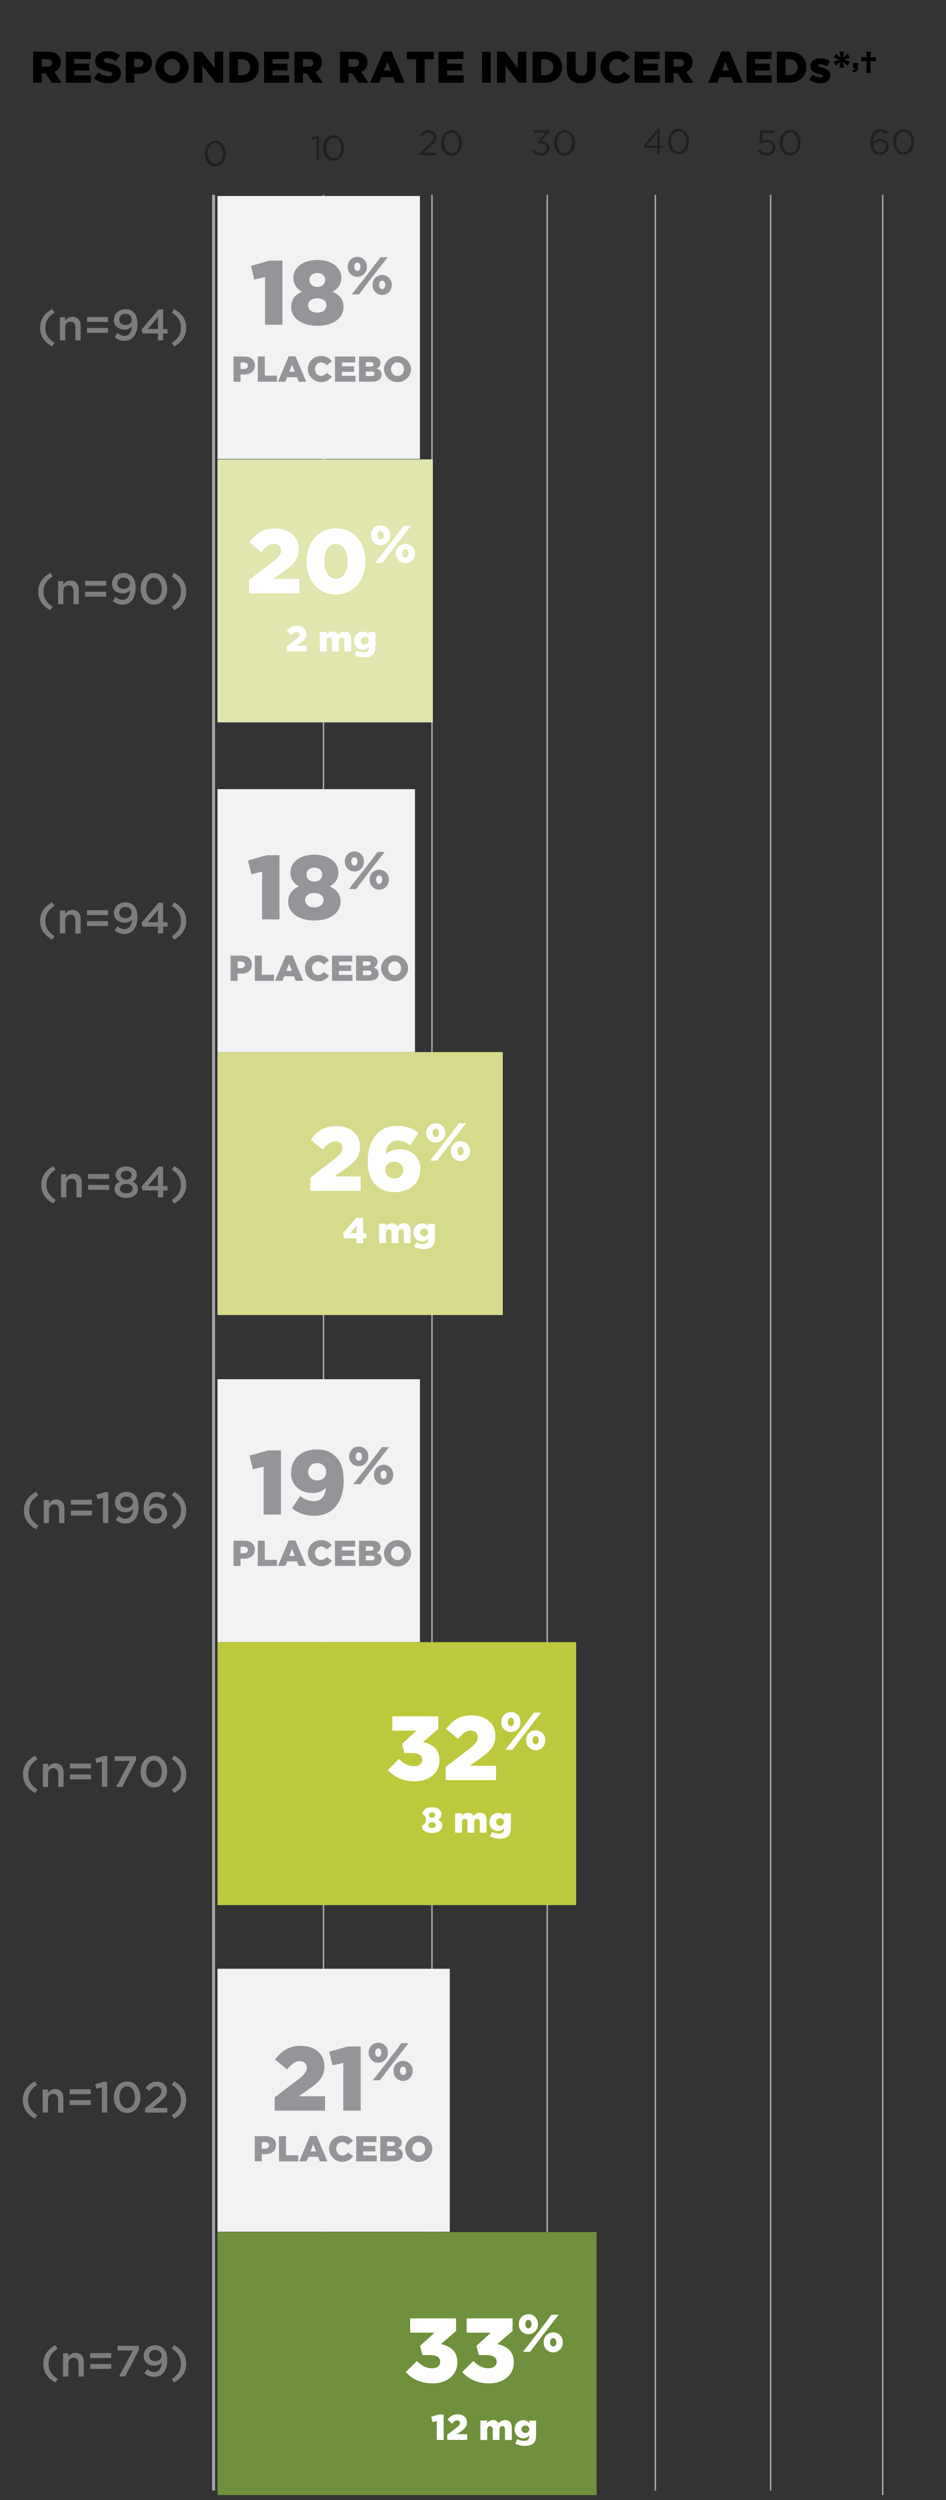
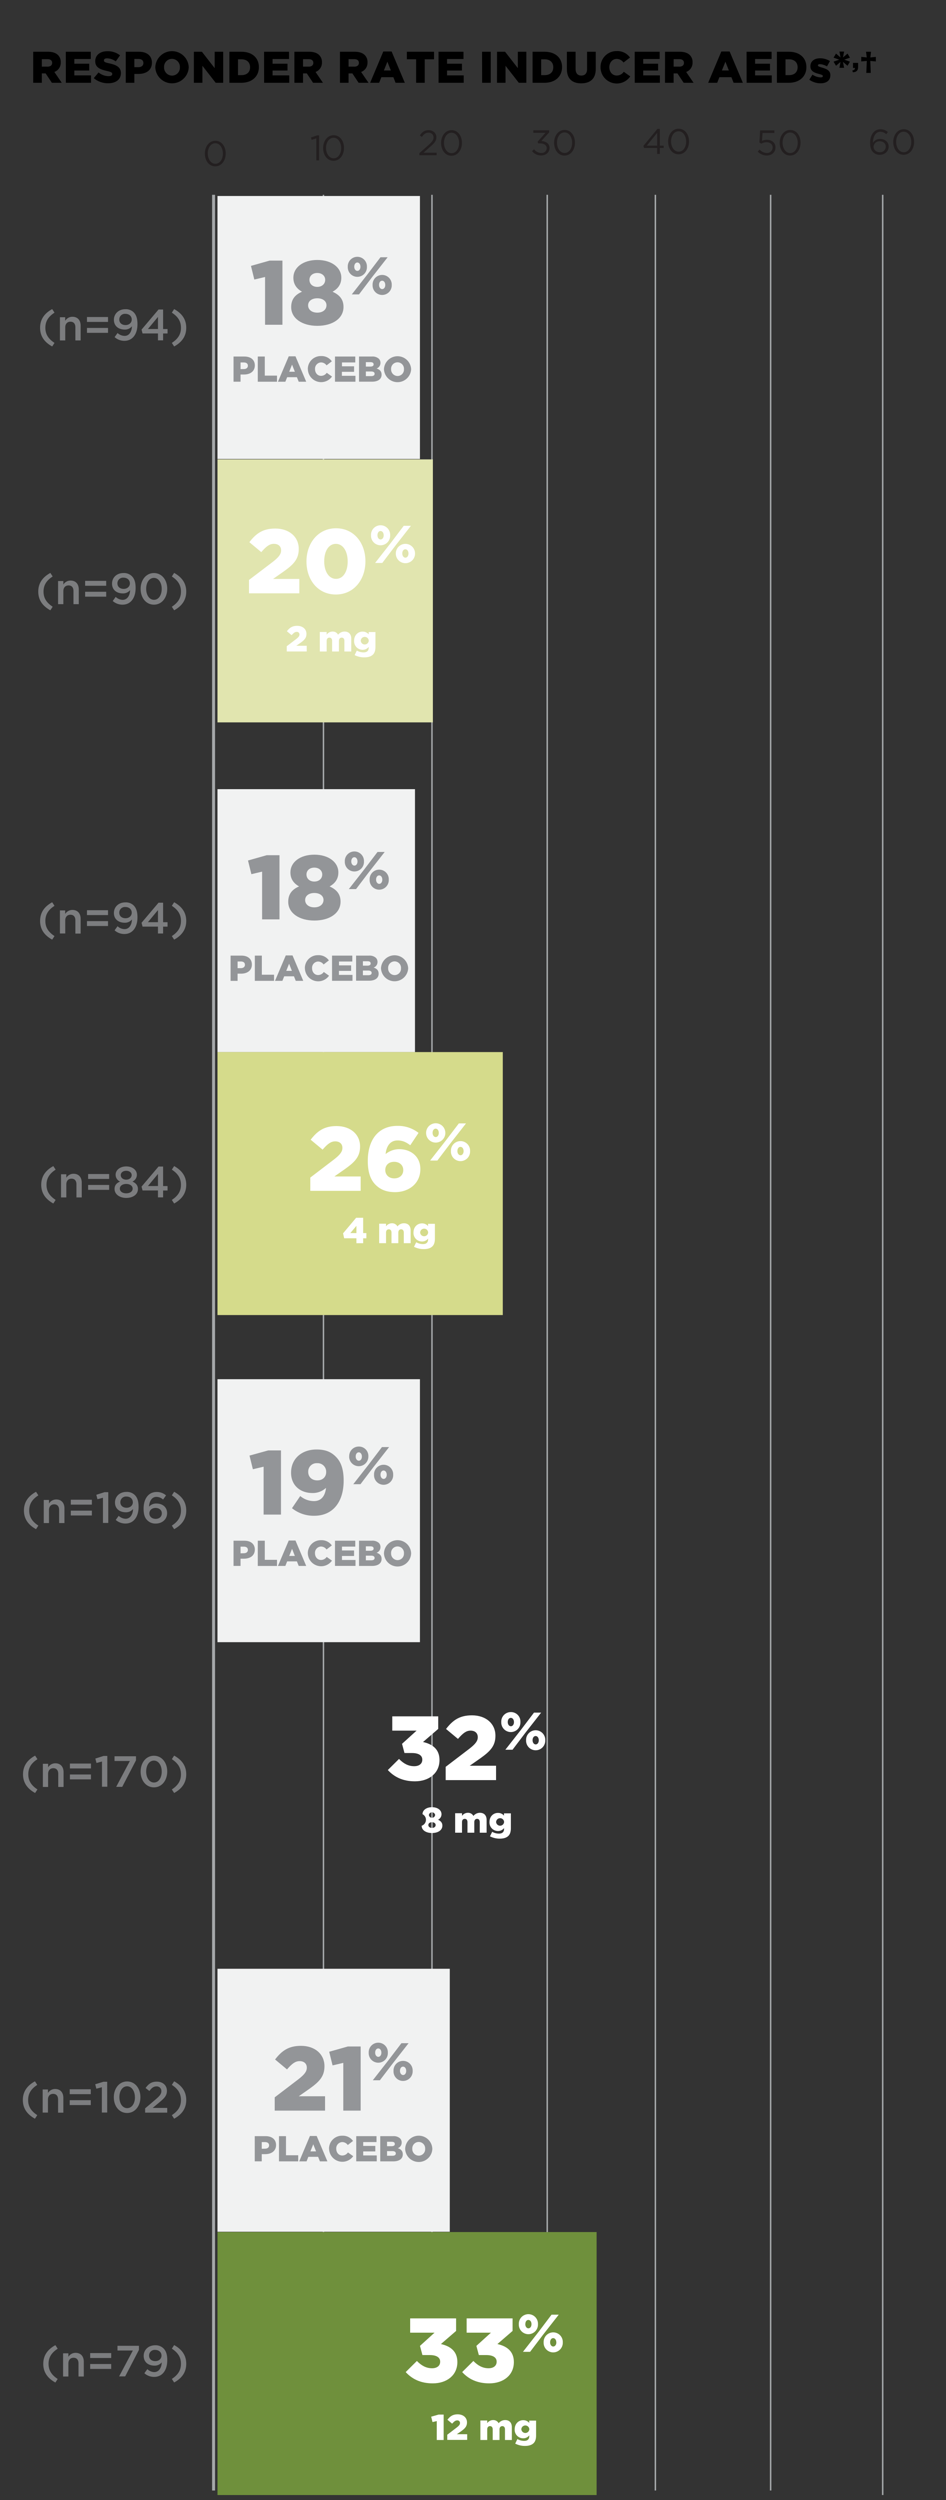
<svg xmlns="http://www.w3.org/2000/svg" viewBox="0 0 640 1691">
  <rect x="0" y="0" width="640" height="1691" fill="#333333" stroke="none" />
  <defs>
    <style>.cls-1,.cls-7{fill:none;stroke:#a5a8aa;}.cls-2{fill:#f1f2f2;}.cls-3{fill:#e1e5af;}.cls-4{fill:#d5db8b;}.cls-5{fill:#bcc93c;}.cls-6{fill:#6f903c;}.cls-7{stroke-width:2px;}.cls-8{fill:#231f20;}.cls-9{fill:#939598;}.cls-10{fill:#fff;}.cls-11{fill:#7c7d7f;}</style>
  </defs>
  <g id="Layer_1" data-name="Layer 1">
    <line class="cls-1" x1="218.83" y1="1684.45" x2="218.83" y2="131.75" />
    <line class="cls-1" x1="370.22" y1="1684.45" x2="370.22" y2="131.75" />
    <line class="cls-1" x1="443.38" y1="1684.45" x2="443.38" y2="131.75" />
    <line class="cls-1" x1="521.36" y1="1684.45" x2="521.36" y2="131.75" />
    <line class="cls-1" x1="292.24" y1="1684.45" x2="292.24" y2="131.75" />
    <line class="cls-1" x1="597.17" y1="1687.52" x2="597.17" y2="131.75" />
    <rect class="cls-2" x="147.13" y="132.56" width="136.97" height="177.87" />
    <rect class="cls-3" x="147.13" y="310.71" width="145.72" height="177.87" />
    <rect class="cls-2" x="147.13" y="533.75" width="133.62" height="177.87" />
    <rect class="cls-4" x="147.13" y="711.57" width="193.02" height="177.87" />
    <rect class="cls-2" x="147.13" y="932.82" width="136.97" height="177.87" />
-     <rect class="cls-5" x="147.13" y="1110.66" width="242.67" height="177.87" />
    <rect class="cls-2" x="147.13" y="1331.58" width="157.16" height="177.87" />
    <rect class="cls-6" x="147.13" y="1509.66" width="256.49" height="177.87" />
    <line class="cls-7" x1="144.49" y1="1684.45" x2="144.49" y2="131.75" />
  </g>
  <g id="Layer_2" data-name="Layer 2">
    <path class="cls-8" d="M590.77,103c-1.34-1.34-2.11-3.07-2.11-6.49v0c0-5.1,2.59-9.1,7-9.1a7.44,7.44,0,0,1,5,1.91l-1.1,1.46a5.87,5.87,0,0,0-4-1.65c-3.24,0-4.94,3.4-4.94,7.19v.24a5.48,5.48,0,0,1,4.79-2.59c3.12,0,5.8,2,5.8,5.15v0c0,3.23-2.61,5.58-6,5.58A6.09,6.09,0,0,1,590.77,103Zm8.48-3.81v-.05c0-2.06-1.68-3.59-4.1-3.59A3.93,3.93,0,0,0,591,99.21v0c0,2.13,1.77,3.76,4.24,3.76A3.8,3.8,0,0,0,599.25,99.18Z" />
    <path class="cls-8" d="M604.31,96.07v0c0-4.7,2.8-8.67,7.11-8.67s7,3.93,7,8.62v0c0,4.69-2.77,8.67-7.09,8.67S604.31,100.76,604.31,96.07Zm12.19,0v0c0-3.67-2-7-5.13-7s-5.1,3.21-5.1,6.9v0c0,3.66,2,7,5.15,7S616.5,99.73,616.5,96.07Z" />
    <path class="cls-8" d="M512.65,102.54l1.25-1.37a7,7,0,0,0,4.77,2.3,3.76,3.76,0,0,0,4.05-3.71v-.05c0-2.09-1.73-3.52-4.17-3.52a7.17,7.17,0,0,0-3.52,1l-1.27-.84.48-8.17h9.65v1.75h-8l-.36,5.36a7.58,7.58,0,0,1,3.3-.74c3.26,0,5.8,1.92,5.8,5.13v0c0,3.29-2.49,5.51-6,5.51A8.6,8.6,0,0,1,512.65,102.54Z" />
    <path class="cls-8" d="M527.49,96.57v0c0-4.69,2.8-8.67,7.11-8.67s7,3.93,7,8.62v0c0,4.7-2.77,8.67-7.09,8.67S527.49,101.27,527.49,96.57Zm12.19,0v0c0-3.66-2-6.94-5.13-6.94s-5.1,3.21-5.1,6.89v0c0,3.67,2,7,5.15,7S539.68,100.24,539.68,96.57Z" />
    <path class="cls-8" d="M444.58,100.09h-8.84l-.48-1.39,9.49-11.52h1.67V98.51H449v1.58h-2.59v4h-1.84Zm0-1.58V89.86l-7,8.65Z" />
    <path class="cls-8" d="M452,95.73v0c0-4.69,2.8-8.67,7.11-8.67s7.05,3.93,7.05,8.63v0c0,4.7-2.78,8.68-7.1,8.68S452,100.43,452,95.73Zm12.19,0v0c0-3.66-2-6.94-5.13-6.94S454,92,454,95.64v0c0,3.67,2,6.95,5.15,6.95S464.2,99.4,464.2,95.73Z" />
    <path class="cls-8" d="M359.94,102.19l1.39-1.23a6,6,0,0,0,4.88,2.5,3.37,3.37,0,0,0,3.67-3.26v0c0-2.08-1.94-3.23-4.7-3.23H364.1l-.38-1.13,5.3-6h-8.2V88.12h10.71v1.39l-5.27,5.85c2.92.24,5.53,1.65,5.53,4.72v0c0,3-2.49,5.05-5.6,5.05A7.61,7.61,0,0,1,359.94,102.19Z" />
    <path class="cls-8" d="M374.86,96.56v0c0-4.7,2.81-8.67,7.12-8.67s7,3.93,7,8.62v.05c0,4.69-2.78,8.67-7.09,8.67S374.86,101.25,374.86,96.56Zm12.2,0v0c0-3.67-2-7-5.13-7s-5.1,3.21-5.1,6.9v.05c0,3.66,2,6.95,5.15,6.95S387.06,100.22,387.06,96.56Z" />
    <path class="cls-8" d="M283.71,103.58l6.09-5.37c2.56-2.3,3.5-3.59,3.5-5.27a3.21,3.21,0,0,0-3.38-3.21c-1.92,0-3.16,1-4.5,2.88l-1.39-1c1.51-2.25,3.09-3.57,6-3.57s5.2,2,5.2,4.74v0c0,2.44-1.29,4-4.24,6.52l-4.48,4h8.89V105H283.71Z" />
    <path class="cls-8" d="M298.4,96.7v0c0-4.69,2.81-8.67,7.12-8.67s7,3.93,7,8.63v0c0,4.7-2.78,8.68-7.09,8.68S298.4,101.4,298.4,96.7Zm12.2,0v0c0-3.66-2-6.94-5.13-6.94s-5.1,3.21-5.1,6.9v0c0,3.67,2,6.95,5.15,6.95S310.6,100.37,310.6,96.7Z" />
    <path class="cls-8" d="M214,93.59l-3.16,1L210.39,93l4.1-1.42h1.39v16.89H214Z" />
    <path class="cls-8" d="M218.61,100.18v-.05c0-4.7,2.8-8.67,7.12-8.67s7,3.92,7,8.62v0c0,4.69-2.78,8.67-7.09,8.67S218.61,104.87,218.61,100.18Zm12.19,0v-.05c0-3.67-2-6.95-5.12-6.95s-5.1,3.21-5.1,6.9v0c0,3.66,2,7,5.15,7S230.8,103.84,230.8,100.18Z" />
    <path class="cls-8" d="M138.59,103.88v0c0-4.7,2.81-8.67,7.12-8.67s7,3.93,7,8.62v0c0,4.69-2.78,8.67-7.09,8.67S138.59,108.57,138.59,103.88Zm12.2,0v0c0-3.67-2-7-5.13-7s-5.1,3.21-5.1,6.9v0c0,3.66,2,7,5.15,7S150.79,107.54,150.79,103.88Z" />
    <path d="M22.47,35H32.4c3.21,0,5.43.84,6.84,2.25a6.56,6.56,0,0,1,1.86,4.89v.06a6.65,6.65,0,0,1-4.32,6.48l5,7.32H35.1l-4.23-6.36H28.29V56H22.47Zm9.69,10.08c2,0,3.12-1,3.12-2.49v-.06c0-1.68-1.23-2.52-3.15-2.52H28.29v5.07Z" />
    <path d="M44.52,35H61.41V39.9H50.28v3.21H60.36V47.7H50.28V51H61.56V56h-17Z" />
    <path d="M63.45,52.86,66.69,49a10.88,10.88,0,0,0,6.81,2.52c1.59,0,2.43-.54,2.43-1.44V50c0-.9-.69-1.35-3.57-2-4.47-1-7.92-2.28-7.92-6.57v-.06c0-3.9,3.09-6.72,8.13-6.72a13.22,13.22,0,0,1,8.64,2.79L78.3,41.52a10.31,10.31,0,0,0-5.88-2.07c-1.41,0-2.1.57-2.1,1.35v.06c0,1,.72,1.38,3.66,2,4.8,1.05,7.8,2.61,7.8,6.54v.06c0,4.29-3.39,6.84-8.49,6.84A14.72,14.72,0,0,1,63.45,52.86Z" />
    <path d="M85.08,35h9c5.28,0,8.7,2.73,8.7,7.35v.06c0,5-3.81,7.59-9,7.59H90.9v6H85.08Zm8.61,10.44c2,0,3.33-1.11,3.33-2.76V42.6c0-1.8-1.29-2.73-3.36-2.73H90.9v5.55Z" />
    <path d="M105.06,45.54v-.06a11.32,11.32,0,0,1,22.62-.06v.06a11.32,11.32,0,0,1-22.62.06Zm16.65,0v-.06a5.42,5.42,0,0,0-5.37-5.67A5.36,5.36,0,0,0,111,45.42v.06a5.46,5.46,0,0,0,5.4,5.67A5.35,5.35,0,0,0,121.71,45.54Z" />
    <path d="M131.16,35h5.43l8.64,11.1V35H151V56h-5.07l-9-11.52V56h-5.76Z" />
    <path d="M155.19,35h8.13c7.47,0,11.82,4.32,11.82,10.38v.06c0,6.06-4.41,10.56-11.94,10.56h-8ZM161,40.11V50.82h2.37c3.51,0,5.82-1.92,5.82-5.31v-.06c0-3.36-2.31-5.34-5.82-5.34Z" />
    <path d="M178.65,35h16.89V39.9H184.41v3.21h10.08V47.7H184.41V51h11.28V56h-17Z" />
    <path d="M199.17,35h9.93c3.21,0,5.43.84,6.84,2.25a6.56,6.56,0,0,1,1.86,4.89v.06a6.65,6.65,0,0,1-4.32,6.48l5,7.32H211.8l-4.23-6.36H205V56h-5.82Zm9.69,10.08c1.95,0,3.12-1,3.12-2.49v-.06c0-1.68-1.23-2.52-3.15-2.52H205v5.07Z" />
    <path d="M230,35h9.93c3.21,0,5.43.84,6.84,2.25a6.56,6.56,0,0,1,1.86,4.89v.06a6.65,6.65,0,0,1-4.32,6.48l5,7.32h-6.69l-4.23-6.36h-2.58V56H230Zm9.69,10.08c2,0,3.12-1,3.12-2.49v-.06c0-1.68-1.23-2.52-3.15-2.52h-3.84v5.07Z" />
    <path d="M259.32,34.83h5.61L273.87,56h-6.24l-1.5-3.78H258L256.5,56h-6.09Zm5.1,12.84-2.34-5.94-2.37,5.94Z" />
    <path d="M281.52,40.08h-6.27V35h18.39v5.1h-6.3V56h-5.82Z" />
    <path d="M296.67,35h16.89V39.9H302.43v3.21h10.08V47.7H302.43V51h11.28V56h-17Z" />
    <path d="M326.13,35H332V56h-5.82Z" />
    <path d="M336.27,35h5.43l8.64,11.1V35h5.76V56H351l-9-11.52V56h-5.76Z" />
    <path d="M360.3,35h8.13c7.47,0,11.82,4.32,11.82,10.38v.06c0,6.06-4.41,10.56-11.94,10.56h-8Zm5.82,5.13V50.82h2.37c3.51,0,5.82-1.92,5.82-5.31v-.06c0-3.36-2.31-5.34-5.82-5.34Z" />
    <path d="M383.52,46.77V35h5.88V46.65c0,3,1.53,4.47,3.87,4.47s3.9-1.38,3.9-4.32V35h5.88V46.62c0,6.75-3.87,9.75-9.84,9.75S383.52,53.34,383.52,46.77Z" />
    <path d="M406.29,45.54v-.06a10.76,10.76,0,0,1,11-10.92,10.33,10.33,0,0,1,8.91,4.35l-4.38,3.39a5.7,5.7,0,0,0-4.59-2.46c-2.94,0-5,2.52-5,5.58v.06c0,3.15,2.07,5.61,5,5.61A5.74,5.74,0,0,0,422,48.54l4.38,3.12a11,11,0,0,1-20.1-6.12Z" />
    <path d="M429.39,35h16.89V39.9H435.15v3.21h10.08V47.7H435.15V51h11.28V56h-17Z" />
    <path d="M449.91,35h9.93c3.21,0,5.43.84,6.84,2.25a6.56,6.56,0,0,1,1.86,4.89v.06a6.65,6.65,0,0,1-4.32,6.48l5,7.32h-6.69l-4.23-6.36h-2.58V56h-5.82Zm9.69,10.08c1.95,0,3.12-1,3.12-2.49v-.06c0-1.68-1.23-2.52-3.15-2.52h-3.84v5.07Z" />
    <path d="M488,34.83h5.61L502.56,56h-6.24l-1.5-3.78h-8.13L485.19,56H479.1Zm5.1,12.84-2.34-5.94-2.37,5.94Z" />
    <path d="M505.08,35H522V39.9H510.84v3.21h10.08V47.7H510.84V51h11.28V56h-17Z" />
    <path d="M525.6,35h8.13c7.47,0,11.82,4.32,11.82,10.38v.06c0,6.06-4.41,10.56-11.94,10.56h-8Zm5.82,5.13V50.82h2.37c3.51,0,5.82-1.92,5.82-5.31v-.06c0-3.36-2.31-5.34-5.82-5.34Z" />
    <path d="M547.53,53.91l2.13-3.42a10.45,10.45,0,0,0,5.55,1.86c1,0,1.47-.3,1.47-.87v-.06c0-.66-.93-.93-2.64-1.41-3.21-.84-5.76-1.92-5.76-5.16v-.06c0-3.45,2.76-5.37,6.51-5.37a12.69,12.69,0,0,1,6.69,1.89l-2,3.6a10.67,10.67,0,0,0-4.8-1.53c-.87,0-1.32.33-1.32.81v.06c0,.63,1,.93,2.64,1.44,3.21.9,5.76,2,5.76,5.16v.06c0,3.57-2.67,5.43-6.63,5.43A13,13,0,0,1,547.53,53.91Z" />
    <path d="M568.65,41.85l-3.06,2.64-1.65-2.79,3.84-1.35L563.94,39l1.65-2.76,3.06,2.64-.75-4h3.15l-.75,4,3.09-2.64L575,39l-3.81,1.35L575,41.7l-1.62,2.79-3.09-2.64.75,4H567.9Z" />
    <path d="M576.68,47.6c1.17-.12,1.8-.7,1.75-1.64H577.1V42.54h3.44v2.79c0,2.58-1.41,3.48-3.58,3.55Z" />
    <path d="M586.42,41.19l-3.75.36V38.46l3.72.39L585.91,35h3.36l-.45,3.87,3.72-.39v3.09l-3.75-.36.3,8.1h-3Z" />
    <path class="cls-9" d="M158,241.14h7.33c4.29,0,7.07,2.21,7.07,6v0c0,4-3.09,6.16-7.31,6.16h-2.36v4.87H158Zm7,8.48c1.66,0,2.71-.91,2.71-2.25v0c0-1.47-1.05-2.22-2.73-2.22h-2.24v4.51Z" />
    <path class="cls-9" d="M174.41,241.14h4.73v12.91h8.26v4.14h-13Z" />
    <path class="cls-9" d="M195.34,241h4.56l7.26,17.18h-5.07l-1.22-3.07h-6.6l-1.22,3.07h-5Zm4.14,10.43-1.9-4.82-1.92,4.82Z" />
    <path class="cls-9" d="M208.25,249.71v0a8.75,8.75,0,0,1,9-8.88,8.4,8.4,0,0,1,7.24,3.54l-3.56,2.75a4.63,4.63,0,0,0-3.73-2,4.24,4.24,0,0,0-4.07,4.54v0c0,2.55,1.68,4.55,4.07,4.55a4.66,4.66,0,0,0,3.85-2.07l3.56,2.54a9,9,0,0,1-16.33-5Z" />
    <path class="cls-9" d="M226.63,241.14h13.72v4h-9v2.61h8.19v3.73H231.3v2.7h9.17v4H226.63Z" />
    <path class="cls-9" d="M242.9,241.14h8.75a6.37,6.37,0,0,1,4.66,1.51,3.84,3.84,0,0,1,1.09,2.78v0a4,4,0,0,1-2.63,3.81c2.07.68,3.39,1.85,3.39,4.16v.05c0,2.93-2.39,4.7-6.46,4.7h-8.8Zm9.85,5.26c0-1-.76-1.46-2.15-1.46h-3.09v3h3c1.44,0,2.27-.49,2.27-1.49Zm-1.63,4.85h-3.61v3.14h3.65c1.47,0,2.27-.56,2.27-1.56v-.05C253.43,251.86,252.7,251.25,251.12,251.25Z" />
    <path class="cls-9" d="M259.76,249.71v0a9.2,9.2,0,0,1,18.38,0v0a9.2,9.2,0,0,1-18.38,0Zm13.53,0v0a4.36,4.36,0,1,0-8.7,0v0a4.43,4.43,0,0,0,4.39,4.6A4.34,4.34,0,0,0,273.29,249.71Z" />
    <path class="cls-10" d="M194,437.08l6.38-4.87c1.58-1.24,2.22-2,2.22-3.07a1.72,1.72,0,0,0-1.93-1.76c-1.14,0-2,.69-3.38,2.22l-3.2-2.66c1.83-2.36,3.66-3.65,6.95-3.65,3.73,0,6.28,2.22,6.28,5.43v0c0,2.73-1.41,4.15-3.94,6l-2.93,2.05h7.05v3.85H194Z" />
    <path class="cls-10" d="M216.36,427.46H221v1.8a4.83,4.83,0,0,1,3.92-2.1,4,4,0,0,1,3.8,2.15,5.55,5.55,0,0,1,4.41-2.15c2.81,0,4.51,1.76,4.51,4.83v8.65H233v-7.16c0-1.44-.71-2.22-1.8-2.22s-1.9.78-1.9,2.22v7.16h-4.61v-7.16c0-1.44-.73-2.22-1.82-2.22S221,432,221,433.48v7.16h-4.63Z" />
    <path class="cls-10" d="M239.92,443.08l1.49-3.07a9.06,9.06,0,0,0,4.6,1.24c2.29,0,3.44-1.15,3.44-3.24v-.51a5.12,5.12,0,0,1-4,2,5.76,5.76,0,0,1-5.87-6.12v-.05c0-3.8,2.68-6.14,5.7-6.14a5.24,5.24,0,0,1,4.15,1.86v-1.56H254v10c0,2.41-.54,4.12-1.71,5.27s-3.05,1.85-5.8,1.85A14.16,14.16,0,0,1,239.92,443.08Zm9.55-9.73v-.05a2.71,2.71,0,0,0-5.41,0v.05a2.71,2.71,0,0,0,5.41,0Z" />
    <path class="cls-9" d="M156,646.33h7.33c4.29,0,7.07,2.22,7.07,6v.05c0,4-3.09,6.16-7.31,6.16h-2.36v4.88H156Zm7,8.48c1.66,0,2.71-.9,2.71-2.24v-.05c0-1.46-1.05-2.22-2.73-2.22h-2.24v4.51Z" />
    <path class="cls-9" d="M172.41,646.33h4.73v12.92h8.26v4.14h-13Z" />
    <path class="cls-9" d="M193.34,646.21h4.56l7.26,17.18h-5.07l-1.22-3.07h-6.6l-1.22,3.07h-5Zm4.14,10.43-1.9-4.83-1.92,4.83Z" />
    <path class="cls-9" d="M206.25,654.91v0a8.75,8.75,0,0,1,9-8.87,8.39,8.39,0,0,1,7.24,3.53l-3.56,2.76a4.6,4.6,0,0,0-3.73-2,4.24,4.24,0,0,0-4.07,4.53v.05c0,2.56,1.69,4.56,4.07,4.56a4.64,4.64,0,0,0,3.85-2.08l3.56,2.54a9,9,0,0,1-16.33-5Z" />
    <path class="cls-9" d="M224.63,646.33h13.72v4h-9v2.6h8.19v3.73H229.3v2.71h9.17v4H224.63Z" />
    <path class="cls-9" d="M240.9,646.33h8.75a6.42,6.42,0,0,1,4.66,1.51,3.85,3.85,0,0,1,1.09,2.78v0a4,4,0,0,1-2.63,3.8c2.07.68,3.39,1.85,3.39,4.17v0c0,2.93-2.39,4.71-6.46,4.71h-8.8Zm9.85,5.26c0-1-.76-1.46-2.15-1.46h-3.09v3h3c1.44,0,2.27-.49,2.27-1.49Zm-1.63,4.85h-3.61v3.15h3.65c1.47,0,2.27-.56,2.27-1.56v0C251.43,657.05,250.7,656.44,249.12,656.44Z" />
    <path class="cls-9" d="M257.76,654.91v0a9.2,9.2,0,0,1,18.38-.05v.05a9.2,9.2,0,0,1-18.38,0Zm13.53,0v0a4.36,4.36,0,1,0-8.7-.05v.05a4.43,4.43,0,0,0,4.39,4.6A4.34,4.34,0,0,0,271.29,654.91Z" />
    <path class="cls-10" d="M241.13,837.52h-8.28l-.76-3.34,8.85-10.53h4.75V834h2.17v3.53h-2.17v3.31h-4.56Zm0-3.51v-4.92L237,834Z" />
    <path class="cls-10" d="M256.53,827.65h4.63v1.8a4.85,4.85,0,0,1,3.92-2.09,4.06,4.06,0,0,1,3.81,2.14,5.54,5.54,0,0,1,4.41-2.14c2.8,0,4.51,1.75,4.51,4.82v8.65h-4.63v-7.16c0-1.44-.71-2.22-1.81-2.22s-1.9.78-1.9,2.22v7.16h-4.6v-7.16c0-1.44-.74-2.22-1.83-2.22s-1.88.78-1.88,2.22v7.16h-4.63Z" />
    <path class="cls-10" d="M280.09,843.27l1.49-3.07a9.1,9.1,0,0,0,4.61,1.24c2.29,0,3.43-1.14,3.43-3.24v-.51a5.08,5.08,0,0,1-4,2,5.76,5.76,0,0,1-5.87-6.11v0c0-3.8,2.67-6.14,5.7-6.14a5.21,5.21,0,0,1,4.14,1.85v-1.56h4.63v10c0,2.41-.54,4.11-1.71,5.26s-3,1.85-5.8,1.85A14.19,14.19,0,0,1,280.09,843.27Zm9.56-9.72v0a2.71,2.71,0,0,0-5.41,0v.05a2.71,2.71,0,0,0,5.41,0Z" />
    <path class="cls-9" d="M158,1042.06h7.34c4.28,0,7.06,2.22,7.06,6v0c0,4-3.09,6.16-7.31,6.16h-2.36v4.88H158Zm7,8.48c1.66,0,2.71-.9,2.71-2.24v0c0-1.46-1.05-2.22-2.73-2.22h-2.24v4.51Z" />
    <path class="cls-9" d="M174.41,1042.06h4.73V1055h8.26v4.14h-13Z" />
    <path class="cls-9" d="M195.34,1041.94h4.56l7.26,17.18h-5.07l-1.22-3.07h-6.6l-1.22,3.07h-5Zm4.14,10.43-1.9-4.83-1.92,4.83Z" />
    <path class="cls-9" d="M208.25,1050.64v-.05a8.75,8.75,0,0,1,9-8.87,8.39,8.39,0,0,1,7.24,3.53L220.9,1048a4.6,4.6,0,0,0-3.73-2,4.24,4.24,0,0,0-4.07,4.53v0c0,2.56,1.69,4.56,4.07,4.56a4.66,4.66,0,0,0,3.85-2.07l3.56,2.53a9,9,0,0,1-16.33-5Z" />
    <path class="cls-9" d="M226.63,1042.06h13.72v4h-9v2.6h8.18v3.73h-8.18v2.71h9.16v4H226.63Z" />
    <path class="cls-9" d="M242.9,1042.06h8.75a6.42,6.42,0,0,1,4.66,1.51,3.85,3.85,0,0,1,1.09,2.78v.05a4,4,0,0,1-2.63,3.8c2.07.68,3.39,1.85,3.39,4.17v.05c0,2.92-2.39,4.7-6.46,4.7h-8.8Zm9.85,5.26c0-1-.76-1.46-2.15-1.46h-3.09v3h3c1.44,0,2.27-.49,2.27-1.49Zm-1.63,4.85h-3.61v3.15h3.66c1.46,0,2.26-.56,2.26-1.56v0C253.43,1052.78,252.7,1052.17,251.12,1052.17Z" />
    <path class="cls-9" d="M259.77,1050.64v-.05a9.19,9.19,0,0,1,18.37,0v0a9.19,9.19,0,0,1-18.37.05Zm13.52,0v-.05a4.36,4.36,0,1,0-8.7,0v0a4.44,4.44,0,0,0,4.39,4.61A4.35,4.35,0,0,0,273.29,1050.64Z" />
    <path class="cls-10" d="M285.27,1234.86v0a4.25,4.25,0,0,0,.58-7.82v0c0-2.7,2.58-4.73,6.41-4.73s6.43,2,6.43,4.73v0a4.09,4.09,0,0,1-2.34,3.73c1.73.8,2.93,2,2.93,4v0c0,3.07-2.93,5-7,5S285.27,1237.83,285.27,1234.86Zm9.45-.46v-.05c0-1.12-1-1.88-2.46-1.88s-2.46.76-2.46,1.88v.05c0,1,.88,1.92,2.46,1.92S294.72,1235.42,294.72,1234.4Zm-.34-6.85v0a2.14,2.14,0,0,0-4.22,0v0a2.12,2.12,0,0,0,4.22,0Z" />
    <path class="cls-10" d="M307.93,1226.38h4.63v1.8a4.85,4.85,0,0,1,3.92-2.09,4.05,4.05,0,0,1,3.8,2.14,5.57,5.57,0,0,1,4.41-2.14c2.8,0,4.51,1.75,4.51,4.82v8.65h-4.63v-7.16c0-1.44-.71-2.22-1.8-2.22s-1.9.78-1.9,2.22v7.16h-4.61v-7.16c0-1.44-.73-2.22-1.83-2.22s-1.87.78-1.87,2.22v7.16h-4.63Z" />
    <path class="cls-10" d="M331.49,1242l1.49-3.07a9.06,9.06,0,0,0,4.6,1.24c2.29,0,3.44-1.14,3.44-3.24v-.51a5.12,5.12,0,0,1-4,2,5.76,5.76,0,0,1-5.87-6.11v0c0-3.8,2.68-6.14,5.7-6.14a5.2,5.2,0,0,1,4.14,1.85v-1.56h4.63v10c0,2.41-.53,4.11-1.7,5.26s-3.05,1.85-5.8,1.85A14.13,14.13,0,0,1,331.49,1242Zm9.55-9.72v0a2.71,2.71,0,0,0-5.41,0v0a2.71,2.71,0,0,0,5.41,0Z" />
    <path class="cls-9" d="M172.35,1444.79h7.34c4.29,0,7.07,2.22,7.07,6v0c0,4-3.1,6.17-7.31,6.17h-2.37v4.87h-4.73Zm7,8.48c1.65,0,2.7-.9,2.7-2.24v0c0-1.46-1.05-2.22-2.73-2.22h-2.24v4.51Z" />
    <path class="cls-9" d="M188.75,1444.79h4.73v12.92h8.26v4.14h-13Z" />
    <path class="cls-9" d="M209.68,1444.67h4.56l7.26,17.18h-5.07l-1.21-3.07h-6.61l-1.22,3.07h-4.94Zm4.15,10.43-1.9-4.82L210,1455.1Z" />
    <path class="cls-9" d="M222.6,1453.37v0a8.74,8.74,0,0,1,9-8.87,8.37,8.37,0,0,1,7.23,3.54l-3.55,2.75a4.63,4.63,0,0,0-3.73-2,4.24,4.24,0,0,0-4.07,4.53v0c0,2.56,1.68,4.56,4.07,4.56a4.67,4.67,0,0,0,3.85-2.07l3.56,2.53a9,9,0,0,1-16.33-5Z" />
    <path class="cls-9" d="M241,1444.79h13.72v4h-9v2.61h8.19v3.72h-8.19v2.71h9.16v4H241Z" />
    <path class="cls-9" d="M257.25,1444.79H266a6.41,6.41,0,0,1,4.65,1.51,3.86,3.86,0,0,1,1.1,2.78v.05a4,4,0,0,1-2.63,3.8c2.07.68,3.38,1.85,3.38,4.17v.05c0,2.92-2.39,4.7-6.46,4.7h-8.79Zm9.84,5.27c0-1-.75-1.47-2.14-1.47h-3.1v3h3c1.43,0,2.26-.49,2.26-1.48Zm-1.63,4.85h-3.61v3.14h3.66c1.46,0,2.27-.56,2.27-1.56v0C267.78,1455.51,267,1454.91,265.46,1454.91Z" />
    <path class="cls-9" d="M274.11,1453.37v0a9.19,9.19,0,0,1,18.37,0v0a9.19,9.19,0,0,1-18.37,0Zm13.52,0v0a4.36,4.36,0,1,0-8.7,0v0a4.44,4.44,0,0,0,4.39,4.61A4.35,4.35,0,0,0,287.63,1453.37Z" />
    <path class="cls-10" d="M295.49,1637.5l-2.88.68-.9-3.65,5-1.42h3.43v17.18h-4.65Z" />
    <path class="cls-10" d="M302.6,1646.74l6.39-4.88c1.58-1.24,2.21-2,2.21-3.07a1.71,1.71,0,0,0-1.92-1.75c-1.15,0-2,.68-3.39,2.21l-3.19-2.65c1.83-2.36,3.65-3.66,6.94-3.66,3.73,0,6.29,2.22,6.29,5.44v0c0,2.73-1.41,4.14-3.95,6l-2.92,2h7v3.85H302.6Z" />
    <path class="cls-10" d="M325,1637.11h4.62v1.8a4.88,4.88,0,0,1,3.93-2.09,4.05,4.05,0,0,1,3.8,2.14,5.56,5.56,0,0,1,4.41-2.14c2.8,0,4.51,1.75,4.51,4.82v8.65h-4.63v-7.16c0-1.44-.71-2.22-1.81-2.22s-1.9.78-1.9,2.22v7.16h-4.6v-7.16c0-1.44-.73-2.22-1.83-2.22s-1.88.78-1.88,2.22v7.16H325Z" />
    <path class="cls-10" d="M348.56,1652.73l1.48-3.07a9.13,9.13,0,0,0,4.61,1.24c2.29,0,3.43-1.14,3.43-3.24v-.51a5.08,5.08,0,0,1-4,2,5.75,5.75,0,0,1-5.87-6.11v0c0-3.8,2.68-6.14,5.7-6.14a5.2,5.2,0,0,1,4.14,1.85v-1.56h4.63v10c0,2.41-.53,4.11-1.7,5.26s-3.05,1.85-5.8,1.85A14,14,0,0,1,348.56,1652.73Zm9.55-9.72v0a2.71,2.71,0,0,0-5.41,0v0a2.71,2.71,0,0,0,5.41,0Z" />
    <path class="cls-11" d="M27.12,221.69c0-5.58,2.8-9.69,8.18-12.64l1.57,2.39c-4.2,2.78-6.18,5.85-6.18,10.25s2,7.45,6.18,10.25l-1.57,2.39C29.92,231.38,27.12,227.28,27.12,221.69Z" />
    <path class="cls-11" d="M40.53,214.57H44.1V217A5.67,5.67,0,0,1,49,214.25c3.51,0,5.55,2.36,5.55,6v10H51v-8.86c0-2.43-1.22-3.81-3.34-3.81s-3.52,1.44-3.52,3.87v8.8H40.53Z" />
    <path class="cls-11" d="M58.84,214.42H73.08v3.31H58.84Zm0,7.39H73.08v3.31H58.84Z" />
    <path class="cls-11" d="M89.26,220.69a6,6,0,0,1-4.87,2.21c-4.4,0-7.33-2.57-7.33-6.56v-.05c0-4,3.13-7.15,7.71-7.15a7.5,7.5,0,0,1,5.76,2.18C92,212.86,93,215.13,93,219.21v.06c0,6.65-3.27,11.25-8.86,11.25A9.79,9.79,0,0,1,77.54,228l2-2.77a7.05,7.05,0,0,0,4.73,1.95C87.9,227.22,89.23,223.43,89.26,220.69Zm-.14-4.55v-.06c0-2.16-1.69-3.81-4.32-3.81a3.79,3.79,0,0,0-4.1,3.84v.06c0,2.15,1.65,3.69,4.22,3.69S89.12,218.15,89.12,216.14Z" />
    <path class="cls-11" d="M106.87,225.53H96.44l-.68-2.6,11.49-13.59h3.1v13.21h3v3h-3v4.64h-3.48Zm0-3v-8.18l-6.8,8.18Z" />
    <path class="cls-11" d="M116.26,231.94c4.19-2.8,6.17-5.85,6.17-10.25s-2-7.47-6.17-10.25l1.56-2.39c5.38,2.95,8.18,7.06,8.18,12.64s-2.8,9.69-8.18,12.64Z" />
    <path class="cls-11" d="M25.88,400.13c0-5.58,2.8-9.68,8.18-12.64l1.57,2.39c-4.2,2.78-6.18,5.85-6.18,10.25s2,7.45,6.18,10.26l-1.57,2.39C28.68,409.82,25.88,405.72,25.88,400.13Z" />
    <path class="cls-11" d="M39.29,393h3.57v2.39a5.66,5.66,0,0,1,4.88-2.72c3.51,0,5.55,2.36,5.55,6v9.95H49.71v-8.86c0-2.42-1.21-3.81-3.33-3.81s-3.52,1.45-3.52,3.87v8.8H39.29Z" />
    <path class="cls-11" d="M57.6,392.87H71.84v3.31H57.6Zm0,7.38H71.84v3.31H57.6Z" />
    <path class="cls-11" d="M88,399.13a6,6,0,0,1-4.87,2.22c-4.4,0-7.33-2.57-7.33-6.56v-.06c0-4.05,3.13-7.15,7.71-7.15a7.51,7.51,0,0,1,5.76,2.19c1.51,1.53,2.48,3.81,2.48,7.88v.06c0,6.65-3.27,11.26-8.86,11.26a9.88,9.88,0,0,1-6.62-2.48l2-2.78a7.05,7.05,0,0,0,4.73,2C86.66,405.66,88,401.88,88,399.13Zm-.14-4.55v-.06c0-2.15-1.69-3.81-4.32-3.81a3.79,3.79,0,0,0-4.1,3.84v.06c0,2.16,1.65,3.69,4.22,3.69S87.88,396.59,87.88,394.58Z" />
    <path class="cls-11" d="M95.14,398.33v-.06c0-5.9,3.6-10.69,9-10.69s9,4.73,9,10.63v.06c0,5.91-3.61,10.7-9,10.7S95.14,404.24,95.14,398.33Zm14.27,0v-.06c0-4.07-2.1-7.41-5.29-7.41s-5.23,3.25-5.23,7.35v.06c0,4.08,2.07,7.42,5.29,7.42S109.41,402.38,109.41,398.33Z" />
    <path class="cls-11" d="M116.26,410.39c4.19-2.81,6.17-5.85,6.17-10.26s-2-7.47-6.17-10.25l1.56-2.39c5.38,3,8.18,7.06,8.18,12.64s-2.8,9.69-8.18,12.65Z" />
    <path class="cls-11" d="M27.12,622.88c0-5.58,2.8-9.69,8.18-12.64l1.57,2.39c-4.2,2.78-6.18,5.85-6.18,10.25s2,7.45,6.18,10.25l-1.57,2.4C29.92,632.57,27.12,628.47,27.12,622.88Z" />
    <path class="cls-11" d="M40.53,615.76H44.1v2.4A5.66,5.66,0,0,1,49,615.44c3.51,0,5.55,2.36,5.55,6v10H51V622.5c0-2.42-1.22-3.81-3.34-3.81s-3.52,1.45-3.52,3.87v8.8H40.53Z" />
    <path class="cls-11" d="M58.84,615.62H73.08v3.3H58.84Zm0,7.38H73.08v3.31H58.84Z" />
    <path class="cls-11" d="M89.26,621.88a6,6,0,0,1-4.87,2.21c-4.4,0-7.33-2.57-7.33-6.55v-.06c0-4.05,3.13-7.15,7.71-7.15a7.54,7.54,0,0,1,5.76,2.18C92,614.05,93,616.33,93,620.4v.06c0,6.65-3.27,11.26-8.86,11.26a9.79,9.79,0,0,1-6.61-2.49l2-2.77a7.05,7.05,0,0,0,4.73,1.95C87.9,628.41,89.23,624.63,89.26,621.88Zm-.14-4.55v-.06c0-2.16-1.69-3.81-4.32-3.81a3.79,3.79,0,0,0-4.1,3.84v.06c0,2.16,1.65,3.69,4.22,3.69S89.12,619.34,89.12,617.33Z" />
    <path class="cls-11" d="M106.87,626.72H96.44l-.68-2.6,11.49-13.58h3.1v13.2h3v3h-3v4.64h-3.48Zm0-3v-8.18l-6.8,8.18Z" />
    <path class="cls-11" d="M116.26,633.13c4.19-2.8,6.17-5.84,6.17-10.25s-2-7.47-6.17-10.25l1.56-2.39c5.38,3,8.18,7.06,8.18,12.64s-2.8,9.69-8.18,12.65Z" />
    <path class="cls-11" d="M27.89,801.33c0-5.58,2.8-9.69,8.18-12.65l1.56,2.4c-4.19,2.77-6.17,5.85-6.17,10.25s2,7.44,6.17,10.25L36.07,814C30.69,811,27.89,806.91,27.89,801.33Z" />
    <path class="cls-11" d="M41.29,794.21h3.58v2.39a5.64,5.64,0,0,1,4.87-2.72c3.52,0,5.56,2.37,5.56,6v10H51.72v-8.87c0-2.42-1.21-3.81-3.34-3.81s-3.51,1.45-3.51,3.87v8.81H41.29Z" />
    <path class="cls-11" d="M59.61,794.06H73.84v3.31H59.61Zm0,7.39H73.84v3.3H59.61Z" />
    <path class="cls-11" d="M77.5,804.16v0c0-2.49,1.39-4.05,3.73-5a5,5,0,0,1-3-4.61v-.05c0-3.17,3.05-5.59,7.18-5.59s7.18,2.4,7.18,5.59v.05a5,5,0,0,1-3,4.61c2.27,1,3.72,2.51,3.72,5v.06c0,3.69-3.37,6-7.89,6S77.5,807.74,77.5,804.16Zm12.24-.2v-.06c0-1.89-1.9-3.13-4.35-3.13s-4.31,1.24-4.31,3.13V804c0,1.68,1.59,3.1,4.31,3.1S89.74,805.67,89.74,804Zm-.66-9.13v-.06c0-1.6-1.47-2.9-3.69-2.9s-3.69,1.3-3.69,2.87v.06c0,1.8,1.57,3.07,3.69,3.07S89.08,796.6,89.08,794.83Z" />
    <path class="cls-11" d="M106.87,805.17H96.44l-.68-2.6L107.25,789h3.1v13.21h3v3h-3v4.64h-3.48Zm0-3V794l-6.8,8.19Z" />
    <path class="cls-11" d="M116.25,811.58c4.2-2.81,6.18-5.85,6.18-10.25s-2-7.48-6.18-10.25l1.57-2.4c5.38,3,8.18,7.07,8.18,12.65S123.2,811,117.82,814Z" />
    <path class="cls-11" d="M16.19,1021.62c0-5.59,2.81-9.69,8.18-12.65l1.57,2.4c-4.2,2.77-6.18,5.84-6.18,10.25s2,7.44,6.18,10.25l-1.57,2.39C19,1031.3,16.19,1027.2,16.19,1021.62Z" />
    <path class="cls-11" d="M29.6,1014.5h3.57v2.39a5.67,5.67,0,0,1,4.88-2.72c3.51,0,5.55,2.36,5.55,6v9.95H40v-8.86c0-2.42-1.21-3.81-3.34-3.81s-3.52,1.45-3.52,3.87v8.8H29.6Z" />
    <path class="cls-11" d="M47.91,1014.35H62.15v3.31H47.91Zm0,7.38H62.15V1025H47.91Z" />
    <path class="cls-11" d="M69.65,1013l-3.72,1-.77-3,5.58-1.77h2.51v20.82h-3.6Z" />
    <path class="cls-11" d="M90,1020.61a6,6,0,0,1-4.87,2.22c-4.41,0-7.33-2.57-7.33-6.56v-.06c0-4.05,3.13-7.15,7.71-7.15a7.52,7.52,0,0,1,5.76,2.19c1.51,1.53,2.48,3.81,2.48,7.88v.06c0,6.65-3.28,11.26-8.86,11.26A9.88,9.88,0,0,1,78.3,1028l2-2.78a7.05,7.05,0,0,0,4.73,2C88.67,1027.14,90,1023.36,90,1020.61Zm-.15-4.55V1016c0-2.15-1.68-3.81-4.31-3.81a3.8,3.8,0,0,0-4.11,3.84v.06c0,2.16,1.66,3.69,4.23,3.69S89.88,1018.07,89.88,1016.06Z" />
    <path class="cls-11" d="M99.66,1028.26c-1.57-1.56-2.51-3.72-2.51-7.89v0c0-6.33,3-11.26,8.86-11.26a9.35,9.35,0,0,1,6.32,2.31l-2,2.8a6.83,6.83,0,0,0-4.49-1.8c-3.6,0-4.9,3.75-5,6.59a6.46,6.46,0,0,1,5-2.1c4,0,7.21,2.36,7.21,6.5v.06c0,4.1-3.34,7-7.68,7A7.7,7.7,0,0,1,99.66,1028.26Zm9.81-4.69v-.06c0-2.07-1.66-3.61-4.23-3.61s-4.19,1.66-4.19,3.64v.05c0,2.1,1.71,3.7,4.28,3.7S109.47,1025.69,109.47,1023.57Z" />
    <path class="cls-11" d="M116.26,1031.87c4.19-2.81,6.17-5.85,6.17-10.25s-2-7.48-6.17-10.25l1.56-2.4c5.38,3,8.18,7.06,8.18,12.65s-2.8,9.68-8.18,12.64Z" />
    <path class="cls-11" d="M15.57,1200.06c0-5.58,2.81-9.69,8.18-12.64l1.57,2.39c-4.2,2.77-6.18,5.85-6.18,10.25s2,7.44,6.18,10.25l-1.57,2.39C18.38,1209.75,15.57,1205.64,15.57,1200.06Z" />
    <path class="cls-11" d="M29,1192.94h3.57v2.39a5.66,5.66,0,0,1,4.88-2.72c3.51,0,5.55,2.37,5.55,6v10H39.41v-8.87c0-2.42-1.21-3.81-3.34-3.81s-3.52,1.45-3.52,3.87v8.81H29Z" />
    <path class="cls-11" d="M47.29,1192.79H61.53v3.31H47.29Zm0,7.39H61.53v3.31H47.29Z" />
    <path class="cls-11" d="M69,1191.4l-3.72,1-.77-3,5.58-1.77h2.51v20.83H69Z" />
    <path class="cls-11" d="M87.87,1191.05H77.48v-3.19H92v2.75l-9.31,17.93H78.6Z" />
    <path class="cls-11" d="M95.14,1198.26v-.06c0-5.91,3.6-10.7,9-10.7s9,4.73,9,10.64v.06c0,5.91-3.61,10.69-9,10.69S95.14,1204.17,95.14,1198.26Zm14.27,0v-.06c0-4.08-2.1-7.42-5.29-7.42s-5.23,3.25-5.23,7.36v.06c0,4.07,2.07,7.41,5.29,7.41S109.41,1202.3,109.41,1198.26Z" />
    <path class="cls-11" d="M116.26,1210.31c4.19-2.81,6.17-5.85,6.17-10.25s-2-7.48-6.17-10.25l1.56-2.39c5.38,2.95,8.18,7.06,8.18,12.64s-2.8,9.69-8.18,12.64Z" />
    <path class="cls-11" d="M15.45,1420.35c0-5.59,2.81-9.69,8.18-12.65l1.57,2.4c-4.19,2.77-6.17,5.84-6.17,10.25s2,7.44,6.17,10.25L23.63,1433C18.26,1430,15.45,1425.93,15.45,1420.35Z" />
    <path class="cls-11" d="M28.86,1413.23h3.58v2.39a5.64,5.64,0,0,1,4.87-2.72c3.51,0,5.55,2.36,5.55,6v10H39.29V1420c0-2.42-1.21-3.81-3.34-3.81s-3.51,1.45-3.51,3.87v8.8H28.86Z" />
    <path class="cls-11" d="M47.17,1413.08H61.41v3.31H47.17Zm0,7.38H61.41v3.31H47.17Z" />
    <path class="cls-11" d="M68.91,1411.69l-3.72,1-.77-3L70,1408h2.52v20.82H68.91Z" />
    <path class="cls-11" d="M77,1418.54v-.06c0-5.9,3.61-10.69,9-10.69s9,4.73,9,10.64v0c0,5.91-3.6,10.7-9,10.7S77,1424.45,77,1418.54Zm14.27,0v-.06c0-4.07-2.1-7.41-5.29-7.41s-5.22,3.25-5.22,7.36v0c0,4.08,2.06,7.42,5.28,7.42S91.3,1422.59,91.3,1418.54Z" />
    <path class="cls-11" d="M98.18,1426l7.12-6.06c2.83-2.42,3.87-3.72,3.87-5.58a3.1,3.1,0,0,0-3.34-3.22c-1.89,0-3.19,1-4.75,3.1l-2.6-2c2-2.74,3.92-4.31,7.62-4.31,4,0,6.82,2.48,6.82,6.17v.06c0,3.25-1.71,5-5.38,8l-4.25,3.54h9.84v3.19H98.18Z" />
    <path class="cls-11" d="M116.26,1430.6c4.19-2.81,6.17-5.85,6.17-10.25s-2-7.48-6.17-10.25l1.56-2.4c5.38,3,8.18,7.06,8.18,12.65s-2.8,9.69-8.18,12.64Z" />
    <path class="cls-11" d="M29.27,1598.79c0-5.58,2.81-9.69,8.19-12.64l1.56,2.39c-4.19,2.78-6.17,5.85-6.17,10.25s2,7.45,6.17,10.25l-1.56,2.39C32.08,1608.48,29.27,1604.37,29.27,1598.79Z" />
    <path class="cls-11" d="M42.68,1591.67h3.58v2.39a5.65,5.65,0,0,1,4.87-2.71c3.52,0,5.56,2.36,5.56,6v10H53.11v-8.86c0-2.43-1.21-3.81-3.34-3.81s-3.51,1.44-3.51,3.87v8.8H42.68Z" />
    <path class="cls-11" d="M61,1591.52H75.23v3.31H61Zm0,7.39H75.23v3.31H61Z" />
    <path class="cls-11" d="M89.88,1589.78H79.48v-3.19H94v2.75l-9.31,17.93h-4.1Z" />
    <path class="cls-11" d="M109.41,1597.79a6,6,0,0,1-4.88,2.21c-4.4,0-7.32-2.57-7.32-6.56v-.06c0-4,3.13-7.14,7.71-7.14a7.51,7.51,0,0,1,5.76,2.18c1.5,1.54,2.48,3.81,2.48,7.89v.06c0,6.65-3.28,11.25-8.86,11.25a9.79,9.79,0,0,1-6.62-2.48l2-2.77a7,7,0,0,0,4.72,2C108.05,1604.32,109.38,1600.53,109.41,1597.79Zm-.15-4.55v-.06c0-2.16-1.68-3.81-4.31-3.81a3.8,3.8,0,0,0-4.11,3.84v.06c0,2.15,1.65,3.69,4.22,3.69S109.26,1595.25,109.26,1593.24Z" />
    <path class="cls-11" d="M116.26,1609c4.19-2.8,6.17-5.85,6.17-10.25s-2-7.47-6.17-10.25l1.56-2.39c5.38,2.95,8.18,7.06,8.18,12.64s-2.8,9.69-8.18,12.64Z" />
    <path class="cls-9" d="M179.32,187.34l-7.26,1.72-2.28-9.23,12.62-3.57h8.68v43.38H179.32Z" />
    <path class="cls-9" d="M197,207.77v-.13c0-5.23,2.71-8.36,7.32-10.33-3.26-1.85-5.84-4.74-5.84-9.42v-.12c0-6.83,6.52-11.94,16.18-11.94s16.25,5.11,16.25,11.94v.12c0,4.68-2.59,7.57-5.91,9.42,4.37,2,7.39,4.92,7.39,10.21v.12c0,7.76-7.39,12.74-17.73,12.74S197,215.28,197,207.77Zm23.88-1.17v-.12c0-2.84-2.53-4.74-6.22-4.74s-6.21,1.9-6.21,4.74v.12c0,2.58,2.21,4.86,6.21,4.86S220.86,209.18,220.86,206.6ZM220,189.31v-.13c0-2.4-2-4.55-5.36-4.55s-5.29,2.15-5.29,4.55v.13c0,2.7,2.09,4.73,5.29,4.73S220,192,220,189.31Z" />
    <path class="cls-9" d="M235.28,180.5v-.07a6.48,6.48,0,1,1,12.95,0v.07a6.48,6.48,0,1,1-12.95,0ZM257.41,174h4.84l-10.69,13.67-8.68,11.44H238l10.58-13.52Zm-17.75,6.35v.07c0,1.58.93,2.8,2.11,2.8s2.08-1.18,2.08-2.76v-.07c0-1.62-.89-2.84-2.11-2.84S239.66,178.78,239.66,180.39Zm12.41,12.41v-.07a6.48,6.48,0,1,1,12.95,0v.07a6.48,6.48,0,1,1-12.95,0Zm8.57,0v-.07c0-1.61-.9-2.83-2.12-2.83s-2.08,1.18-2.08,2.8v.07c0,1.58.94,2.8,2.12,2.8S260.64,194.38,260.64,192.8Z" />
    <path class="cls-10" d="M168.45,392.26,184.58,380c4-3.14,5.6-5.17,5.6-7.75,0-2.77-1.91-4.43-4.87-4.43s-5.17,1.72-8.55,5.6l-8.06-6.71c4.61-6,9.23-9.23,17.54-9.23,9.41,0,15.87,5.6,15.87,13.72v.12c0,6.9-3.57,10.47-10,15.08l-7.38,5.17h17.78v9.72H168.45Z" />
    <path class="cls-10" d="M207.34,379.83v-.12c0-12.19,7.75-22.41,20-22.41s19.88,10.1,19.88,22.28v.13c0,12.18-7.69,22.39-20,22.39S207.34,392,207.34,379.83Zm27.88,0v-.12c0-6.9-3.2-11.88-8-11.88s-7.88,4.86-7.88,11.75v.13c0,6.89,3.2,11.81,8,11.81S235.22,386.66,235.22,379.83Z" />
    <path class="cls-10" d="M251,362.1V362a6.48,6.48,0,1,1,12.95,0v.07a6.48,6.48,0,1,1-12.95,0Zm22.14-6.46H278l-10.69,13.67-8.68,11.44h-4.85l10.59-13.52ZM255.37,362v.07c0,1.58.93,2.8,2.11,2.8s2.09-1.18,2.09-2.76V362c0-1.62-.9-2.84-2.12-2.84S255.37,360.38,255.37,362Zm12.41,12.41v-.07a6.48,6.48,0,1,1,13,0v.08a6.48,6.48,0,1,1-13,0Zm8.57,0v-.07c0-1.61-.89-2.83-2.11-2.83s-2.08,1.18-2.08,2.79v.08c0,1.58.93,2.8,2.11,2.8S276.35,376,276.35,374.4Z" />
    <path class="cls-9" d="M177.32,589.53l-7.26,1.72L167.78,582l12.62-3.57h8.68v43.39H177.32Z" />
    <path class="cls-9" d="M195,610v-.12c0-5.23,2.71-8.37,7.32-10.34-3.26-1.85-5.84-4.74-5.84-9.42V590c0-6.83,6.52-11.94,16.18-11.94s16.25,5.11,16.25,11.94v.12c0,4.68-2.59,7.57-5.91,9.42,4.37,2,7.39,4.92,7.39,10.21v.13c0,7.75-7.39,12.73-17.73,12.73S195,617.47,195,610Zm23.88-1.17v-.12c0-2.83-2.53-4.74-6.22-4.74s-6.21,1.91-6.21,4.74v.12c0,2.58,2.21,4.86,6.21,4.86S218.86,611.37,218.86,608.79ZM218,591.5v-.13c0-2.4-2-4.55-5.36-4.55s-5.29,2.15-5.29,4.55v.13c0,2.71,2.09,4.74,5.29,4.74S218,594.21,218,591.5Z" />
    <path class="cls-9" d="M233.28,582.69v-.07a6.48,6.48,0,1,1,12.95,0v.07a6.48,6.48,0,1,1-12.95,0Zm22.13-6.46h4.84L249.56,589.9l-8.68,11.44H236l10.58-13.52Zm-17.76,6.35v.07c0,1.58.94,2.8,2.12,2.8s2.08-1.18,2.08-2.76v-.07c0-1.62-.89-2.83-2.11-2.83S237.65,581,237.65,582.58ZM250.07,595v-.08a6.48,6.48,0,1,1,12.95,0V595a6.48,6.48,0,1,1-12.95,0Zm8.57,0v-.08c0-1.61-.9-2.83-2.12-2.83s-2.08,1.18-2.08,2.8V595c0,1.58.94,2.8,2.12,2.8S258.64,596.57,258.64,595Z" />
    <path class="cls-10" d="M209.93,796.45l16.12-12.31c4-3.14,5.6-5.17,5.6-7.75,0-2.77-1.91-4.43-4.86-4.43s-5.17,1.72-8.55,5.6l-8.07-6.71c4.62-6,9.23-9.23,17.54-9.23,9.42,0,15.88,5.6,15.88,13.72v.12c0,6.9-3.57,10.47-10,15.08l-7.38,5.17H244v9.72H209.93Z" />
    <path class="cls-10" d="M254.11,801.37c-3.2-3.2-5.29-8.06-5.29-16.12v-.12c0-13.42,6.52-23.63,20-23.63a22.22,22.22,0,0,1,14.33,4.73l-5.6,8.37c-2.64-2-5.1-3.26-8.55-3.26-6.22,0-7.82,5.79-8.12,9.23a14.33,14.33,0,0,1,9.29-3.32c7.57,0,14.21,4.8,14.21,13.42v.12c0,9.6-7.69,15.51-17.1,15.51C261.18,806.3,257.25,804.45,254.11,801.37Zm18.71-9.91v-.12c0-3.14-2.4-5.54-6.16-5.54s-6,2.34-6,5.48v.12c0,3.14,2.34,5.6,6.09,5.6S272.82,794.6,272.82,791.46Z" />
    <path class="cls-10" d="M288.28,766.29v-.07a6.48,6.48,0,1,1,13,0v.07a6.48,6.48,0,1,1-13,0Zm22.14-6.46h4.84L304.57,773.5l-8.68,11.44H291l10.59-13.52Zm-17.76,6.35v.07c0,1.58.93,2.8,2.11,2.8s2.08-1.18,2.08-2.76v-.07c0-1.62-.89-2.84-2.11-2.84S292.66,764.57,292.66,766.18Zm12.41,12.41v-.07a6.48,6.48,0,1,1,12.95,0v.07a6.48,6.48,0,1,1-12.95,0Zm8.57,0v-.07c0-1.61-.89-2.83-2.11-2.83s-2.08,1.18-2.08,2.8v.07c0,1.58.93,2.8,2.11,2.8S313.64,780.17,313.64,778.59Z" />
    <path class="cls-9" d="M178.34,992l-7.26,1.72-2.28-9.23L181.41,981h8.68v43.39H178.34Z" />
    <path class="cls-9" d="M220.55,1006.31a13,13,0,0,1-9.17,3.5c-8.31,0-14.46-5.23-14.46-13.66V996c0-9.48,7.32-15.63,17.17-15.63,6.28,0,10,1.72,13.23,5s5.17,8.07,5.17,16v.13c0,14-7,23.69-19.88,23.69a23.38,23.38,0,0,1-15.07-5.11l5.59-8.24a14.43,14.43,0,0,0,9.24,3.44C218.64,1015.29,220.24,1009.75,220.55,1006.31Zm.12-10.65v-.12a5.78,5.78,0,0,0-6.15-5.91,5.64,5.64,0,0,0-6,5.85v.12c0,3.26,2.4,5.66,6.15,5.66S220.67,998.8,220.67,995.66Z" />
    <path class="cls-9" d="M236.26,985.19v-.07a6.44,6.44,0,0,1,6.5-6.74,6.37,6.37,0,0,1,6.45,6.7v.08a6.48,6.48,0,1,1-13,0Zm22.14-6.45h4.84L252.55,992.4l-8.68,11.45H239l10.59-13.53Zm-17.76,6.34v.08c0,1.58.93,2.8,2.12,2.8s2.08-1.19,2.08-2.77v-.07c0-1.61-.9-2.83-2.12-2.83S240.64,983.47,240.64,985.08Zm12.41,12.42v-.07a6.48,6.48,0,1,1,12.95,0v.07a6.48,6.48,0,1,1-12.95,0Zm8.57,0v-.07c0-1.62-.89-2.84-2.11-2.84s-2.08,1.19-2.08,2.8v.07c0,1.58.93,2.8,2.11,2.8S261.62,999.08,261.62,997.5Z" />
    <path class="cls-10" d="M262.38,1197.17l7.57-7.51c3.07,3.14,6.27,4.92,10.27,4.92,3.39,0,5.48-1.72,5.48-4.37v-.12c0-2.77-2.46-4.43-7-4.43h-5.05l-1.66-6.22,9.84-8.92H265.39v-9.66h31.08v8.49l-10.28,8.86c6.16,1.36,11.14,4.74,11.14,12.13v.12c0,8.74-7,14.34-16.61,14.34C272.41,1204.8,266.62,1201.78,262.38,1197.17Z" />
    <path class="cls-10" d="M301.51,1195l16.13-12.31c4-3.14,5.6-5.17,5.6-7.75,0-2.77-1.91-4.43-4.87-4.43s-5.17,1.72-8.55,5.6l-8.06-6.71c4.61-6,9.23-9.23,17.54-9.23,9.41,0,15.87,5.6,15.87,13.72v.13c0,6.89-3.57,10.46-10,15.07l-7.39,5.17H335.6v9.73H301.51Z" />
    <path class="cls-10" d="M339.13,1164.79v-.07a6.45,6.45,0,0,1,6.5-6.75,6.38,6.38,0,0,1,6.45,6.71v.07a6.48,6.48,0,1,1-12.95,0Zm22.14-6.46h4.84L355.42,1172l-8.68,11.44h-4.85l10.59-13.52Zm-17.76,6.35v.07c0,1.58.93,2.8,2.12,2.8s2.08-1.18,2.08-2.76v-.07c0-1.62-.9-2.84-2.12-2.84S343.51,1163.07,343.51,1164.68Zm12.41,12.41V1177a6.48,6.48,0,1,1,12.95,0v.07a6.48,6.48,0,1,1-12.95,0Zm8.58,0V1177c0-1.61-.9-2.83-2.12-2.83s-2.08,1.18-2.08,2.8v.07c0,1.58.93,2.8,2.11,2.8S364.5,1178.67,364.5,1177.09Z" />
    <path class="cls-9" d="M185.85,1418.54l16.12-12.3c4-3.14,5.6-5.17,5.6-7.76,0-2.77-1.9-4.43-4.86-4.43s-5.17,1.73-8.55,5.6l-8.06-6.71c4.61-6,9.23-9.23,17.54-9.23,9.41,0,15.87,5.6,15.87,13.73v.12c0,6.89-3.57,10.46-10,15.08l-7.38,5.17h17.78v9.72H185.85Z" />
    <path class="cls-9" d="M232.25,1395.22l-7.26,1.72-2.28-9.23,12.61-3.57H244v43.39H232.25Z" />
    <path class="cls-9" d="M249.44,1388.38v-.07a6.48,6.48,0,1,1,12.95,0v.07a6.48,6.48,0,1,1-12.95,0Zm22.13-6.45h4.85l-10.7,13.66L257,1407H252.2l10.58-13.53Zm-17.76,6.35v.07c0,1.58.94,2.8,2.12,2.8s2.08-1.19,2.08-2.77v-.07c0-1.61-.89-2.83-2.11-2.83S253.81,1386.66,253.81,1388.28Zm12.42,12.41v-.07a6.48,6.48,0,1,1,12.95,0v.07a6.49,6.49,0,0,1-6.5,6.75A6.42,6.42,0,0,1,266.23,1400.69Zm8.57,0v-.07c0-1.62-.9-2.84-2.12-2.84s-2.08,1.19-2.08,2.8v.07c0,1.58.94,2.8,2.12,2.8S274.8,1402.27,274.8,1400.69Z" />
    <path class="cls-10" d="M274.47,1604.36l7.57-7.51c3.08,3.14,6.28,4.93,10.28,4.93,3.38,0,5.47-1.73,5.47-4.37v-.13c0-2.77-2.46-4.43-7-4.43h-5l-1.66-6.21,9.85-8.93H277.49v-9.66h31.07v8.49l-10.27,8.87c6.15,1.35,11.13,4.73,11.13,12.12v.12c0,8.74-7,14.34-16.61,14.34C284.5,1612,278.72,1609,274.47,1604.36Z" />
    <path class="cls-10" d="M312.68,1604.36l7.57-7.51c3.08,3.14,6.28,4.93,10.28,4.93,3.38,0,5.47-1.73,5.47-4.37v-.13c0-2.77-2.46-4.43-7-4.43h-5.05l-1.66-6.21,9.85-8.93H315.7v-9.66h31.07v8.49l-10.27,8.87c6.15,1.35,11.14,4.73,11.14,12.12v.12c0,8.74-7,14.34-16.62,14.34C322.71,1612,316.93,1609,312.68,1604.36Z" />
    <path class="cls-10" d="M351,1572v-.07a6.48,6.48,0,1,1,12.95,0v.07a6.48,6.48,0,1,1-12.95,0Zm22.13-6.45H378l-10.69,13.66-8.68,11.45H353.8l10.59-13.53Zm-17.75,6.35v.07c0,1.58.93,2.8,2.11,2.8s2.08-1.19,2.08-2.77v-.07c0-1.61-.89-2.83-2.11-2.83S355.42,1570.26,355.42,1571.88Zm12.41,12.41v-.07a6.48,6.48,0,1,1,12.95,0v.07a6.48,6.48,0,1,1-12.95,0Zm8.57,0v-.07c0-1.62-.89-2.84-2.11-2.84s-2.08,1.19-2.08,2.8v.07c0,1.58.93,2.8,2.11,2.8S376.4,1585.87,376.4,1584.29Z" />
  </g>
</svg>